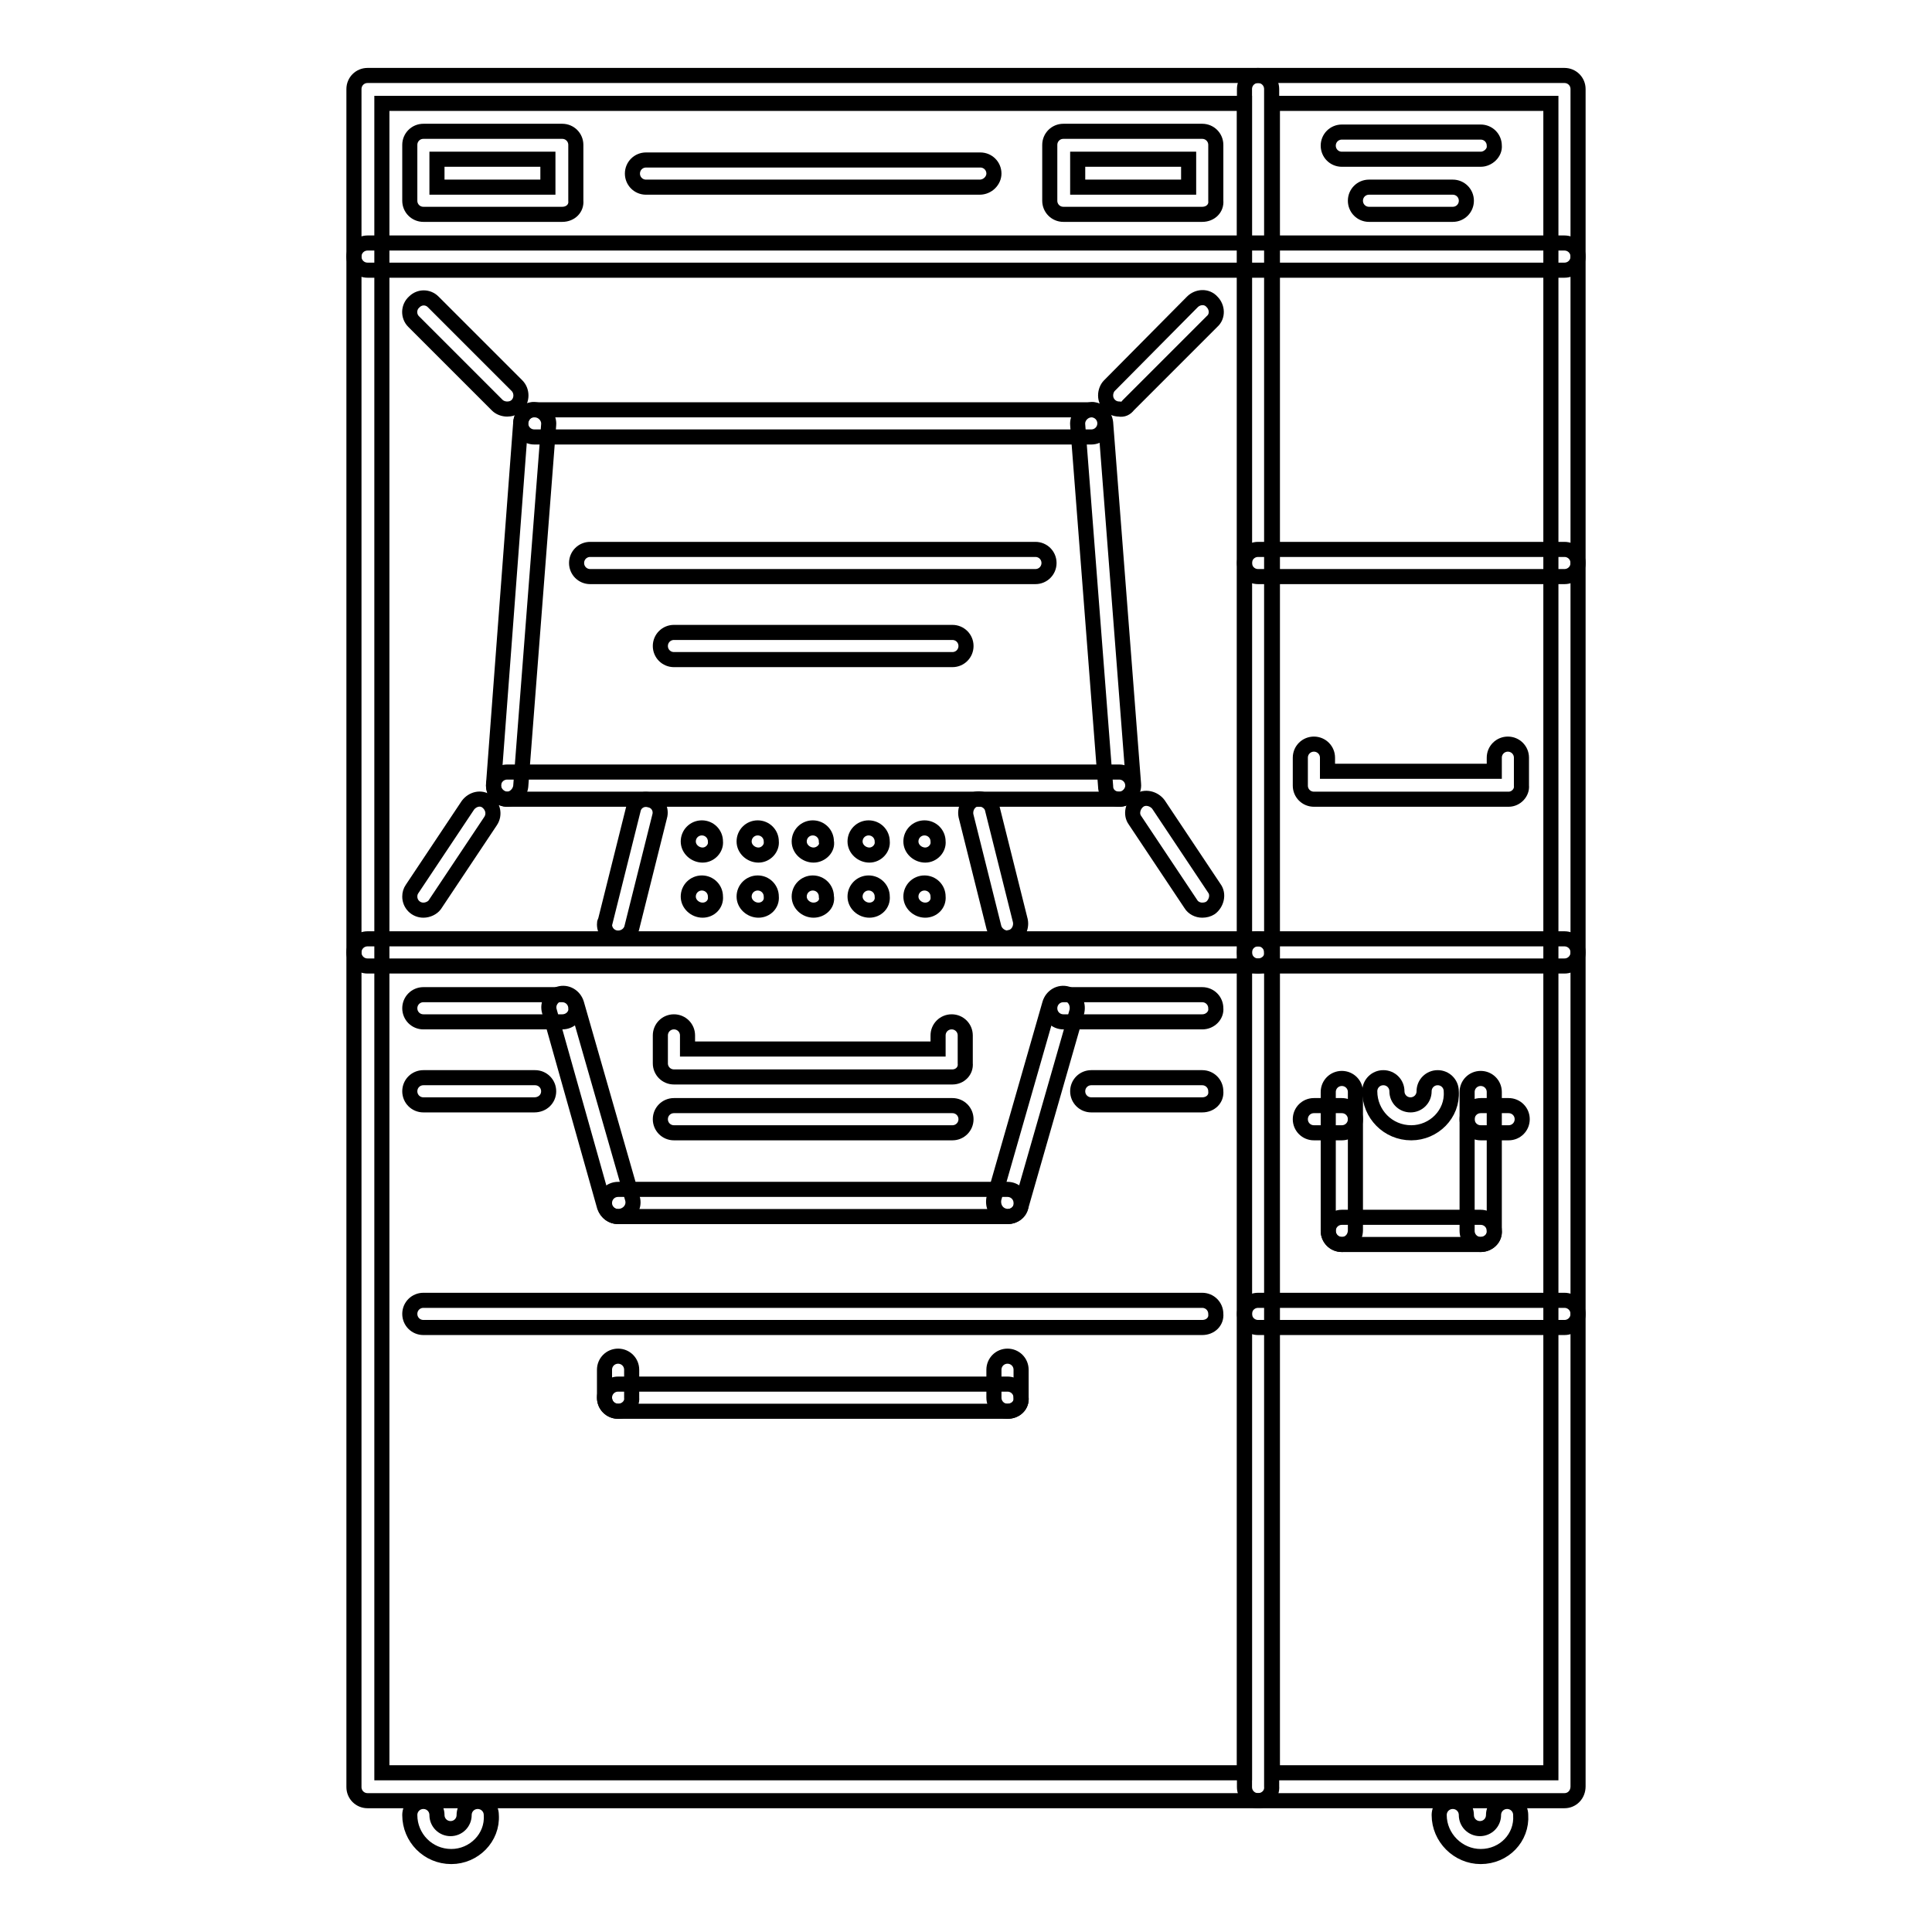
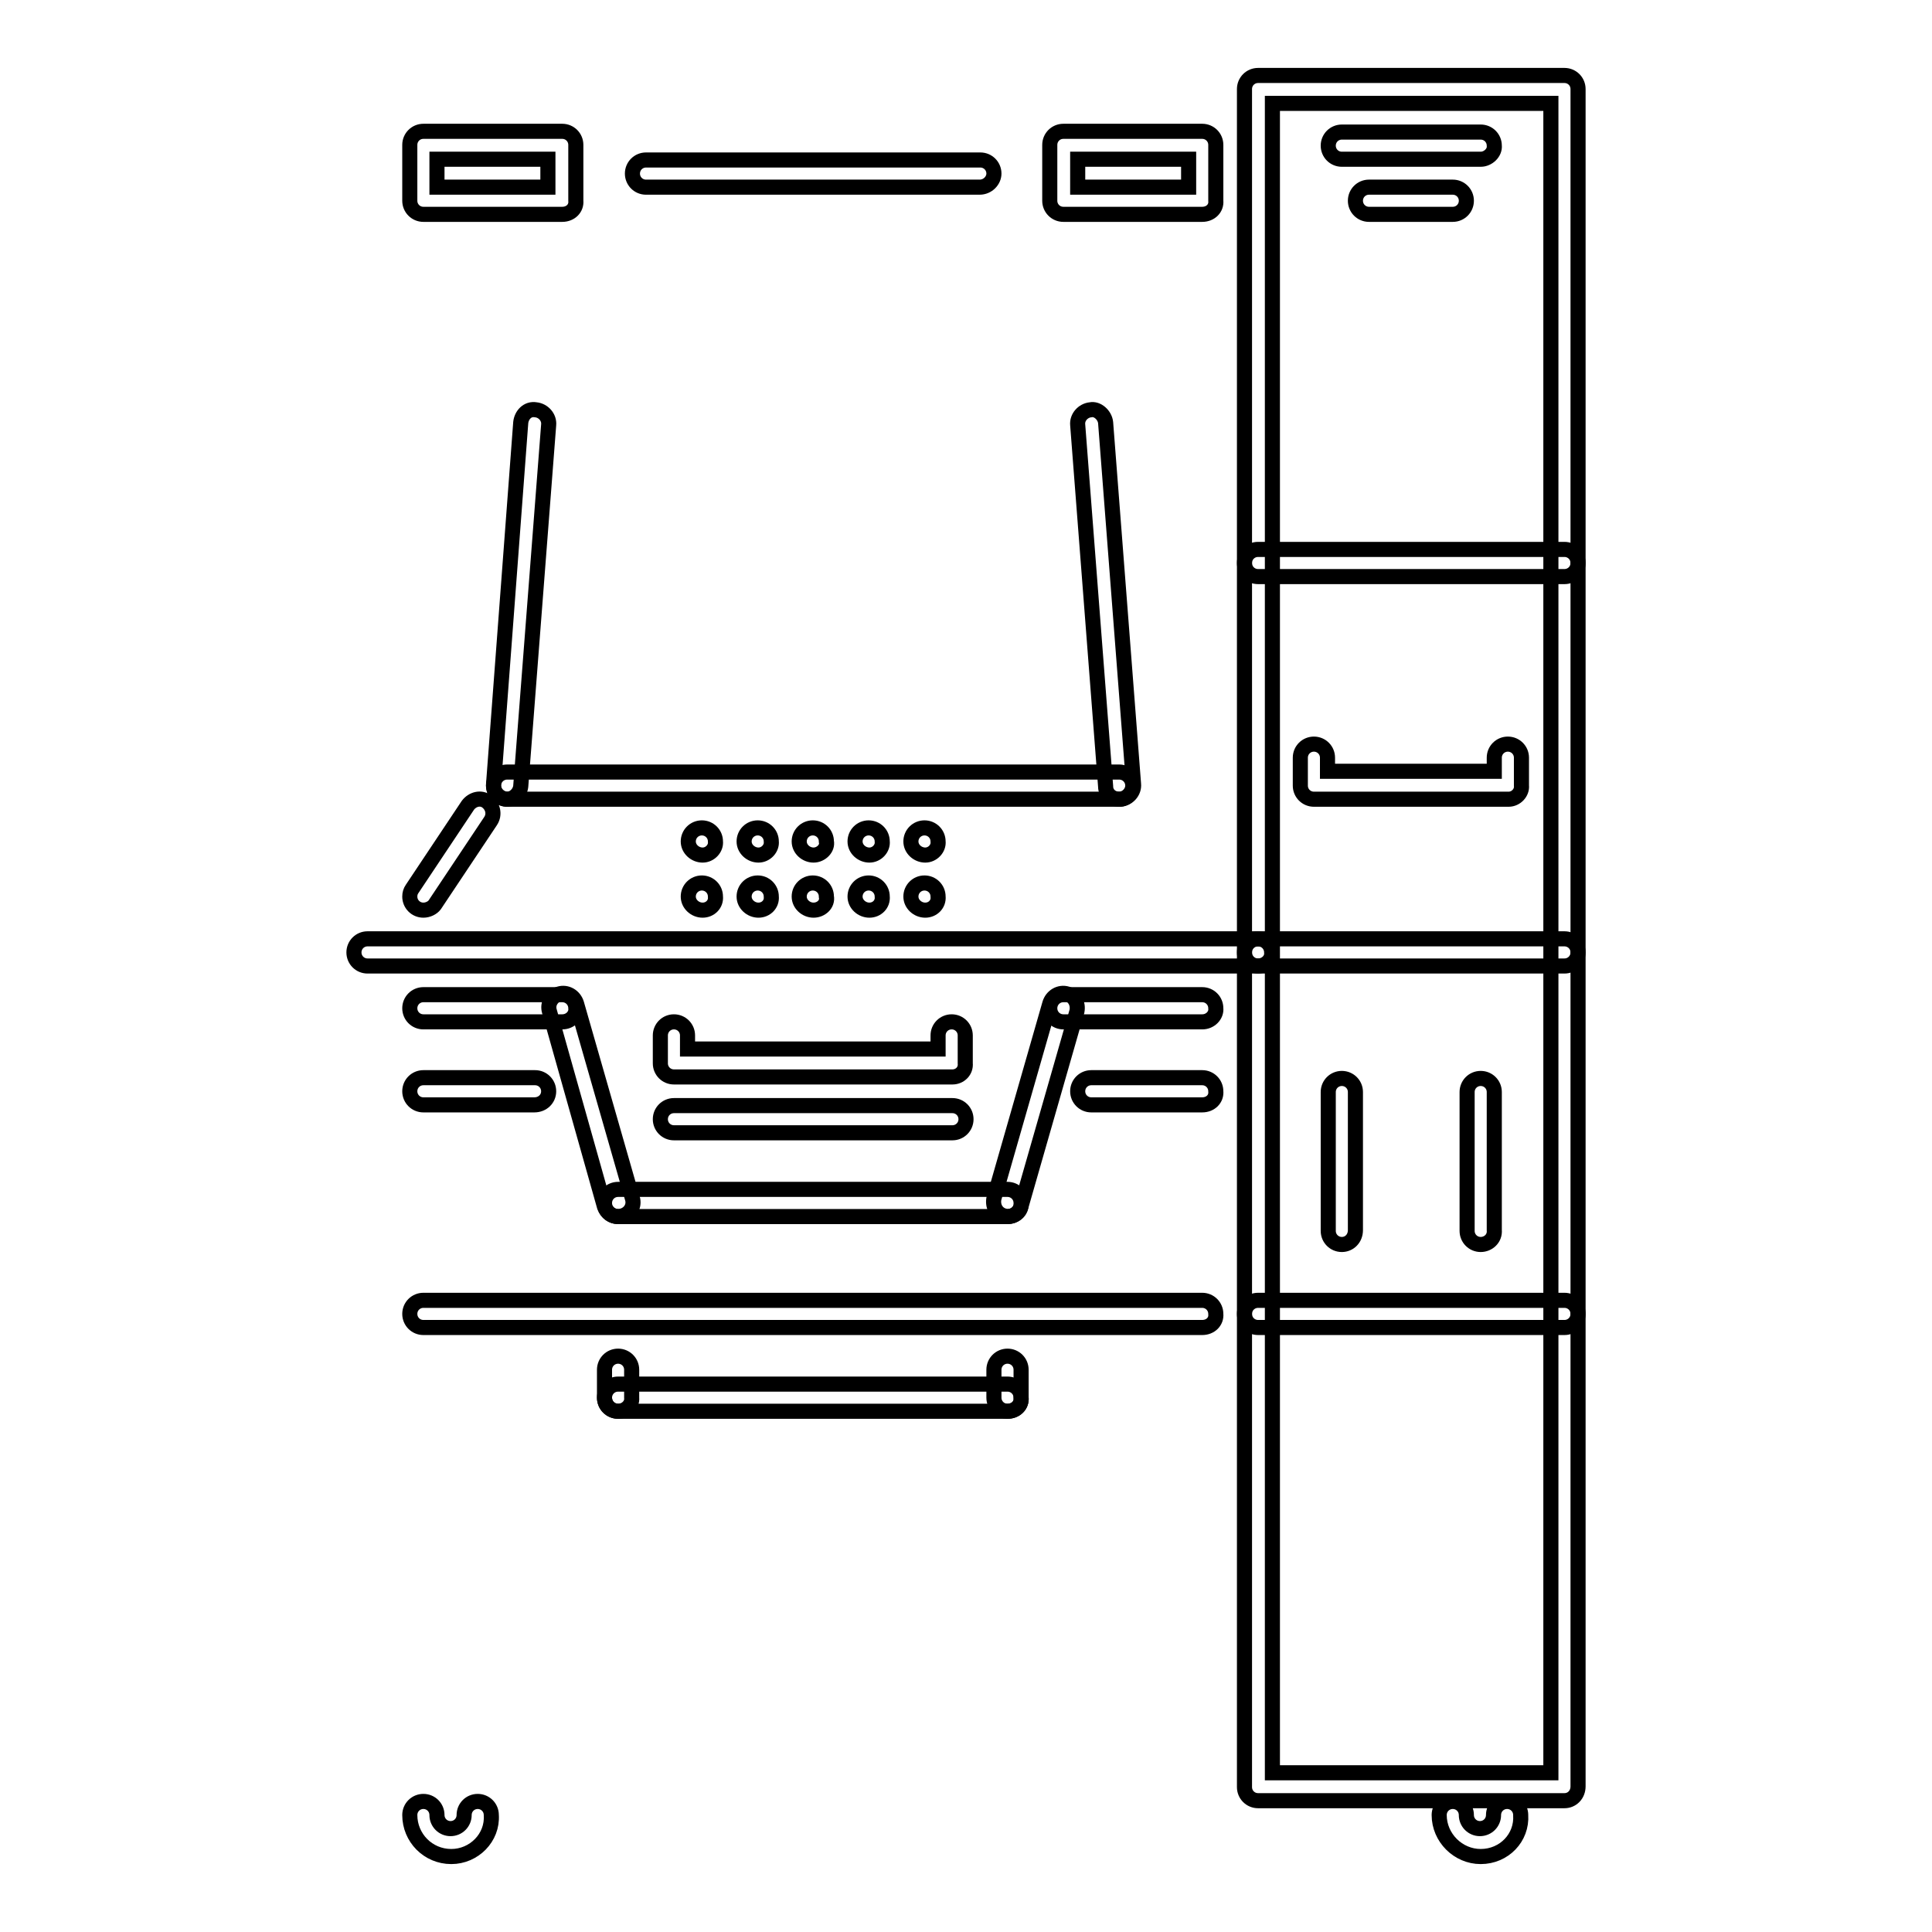
<svg xmlns="http://www.w3.org/2000/svg" version="1.1" x="0px" y="0px" viewBox="0 0 256 256" enable-background="new 0 0 256 256" xml:space="preserve">
  <g>
    <path stroke-width="2" fill-opacity="0" stroke="#000000" d="M93.1,113.3c-1,0-1.9-0.8-1.9-1.8c0-1,0.8-1.8,1.8-1.8h0c1,0,1.8,0.8,1.8,1.8 C94.9,112.4,94.1,113.3,93.1,113.3z M100.5,113.3c-1,0-1.9-0.8-1.9-1.8c0-1,0.8-1.8,1.8-1.8h0c1,0,1.8,0.8,1.8,1.8 C102.3,112.4,101.5,113.3,100.5,113.3z M107.8,113.3c-1,0-1.9-0.8-1.9-1.8c0-1,0.8-1.8,1.8-1.8h0c1,0,1.8,0.8,1.8,1.8 C109.7,112.4,108.8,113.3,107.8,113.3z M115.2,113.3c-1,0-1.9-0.8-1.9-1.8c0-1,0.8-1.8,1.8-1.8h0c1,0,1.8,0.8,1.8,1.8 C117,112.4,116.2,113.3,115.2,113.3z M93.1,120.6c-1,0-1.9-0.8-1.9-1.8c0-1,0.8-1.8,1.8-1.8h0c1,0,1.8,0.8,1.8,1.8 C94.9,119.8,94.1,120.6,93.1,120.6z M100.5,120.6c-1,0-1.9-0.8-1.9-1.8c0-1,0.8-1.8,1.8-1.8h0c1,0,1.8,0.8,1.8,1.8 C102.3,119.8,101.5,120.6,100.5,120.6z M107.8,120.6c-1,0-1.9-0.8-1.9-1.8c0-1,0.8-1.8,1.8-1.8h0c1,0,1.8,0.8,1.8,1.8 C109.7,119.8,108.8,120.6,107.8,120.6z M115.2,120.6c-1,0-1.9-0.8-1.9-1.8c0-1,0.8-1.8,1.8-1.8h0c1,0,1.8,0.8,1.8,1.8 C117,119.8,116.2,120.6,115.2,120.6z M122.6,113.3c-1,0-1.9-0.8-1.9-1.8c0-1,0.8-1.8,1.8-1.8h0c1,0,1.8,0.8,1.8,1.8 C124.4,112.4,123.6,113.3,122.6,113.3z M122.6,120.6c-1,0-1.9-0.8-1.9-1.8c0-1,0.8-1.8,1.8-1.8h0c1,0,1.8,0.8,1.8,1.8 C124.4,119.8,123.6,120.6,122.6,120.6z" />
-     <path stroke-width="2" fill-opacity="0" stroke="#000000" d="M166.7,238.6h-118c-1,0-1.8-0.8-1.8-1.8c0,0,0,0,0,0V11.8c0-1,0.8-1.8,1.8-1.8h118c1,0,1.8,0.8,1.8,1.8 v224.9C168.6,237.8,167.7,238.6,166.7,238.6L166.7,238.6z M50.6,234.9h114.3V13.7H50.6V234.9L50.6,234.9z" />
    <path stroke-width="2" fill-opacity="0" stroke="#000000" d="M207.3,238.6h-40.6c-1,0-1.8-0.8-1.8-1.8c0,0,0,0,0,0V11.8c0-1,0.8-1.8,1.8-1.8h40.6c1,0,1.8,0.8,1.8,1.8 v224.9C209.1,237.8,208.3,238.6,207.3,238.6C207.3,238.6,207.3,238.6,207.3,238.6z M168.6,234.9h36.9V13.7h-36.9V234.9L168.6,234.9 z" />
-     <path stroke-width="2" fill-opacity="0" stroke="#000000" d="M207.3,35.8H48.7c-1,0-1.8-0.8-1.8-1.8c0,0,0,0,0,0c0-1,0.8-1.8,1.8-1.8h158.6c1,0,1.8,0.8,1.8,1.8 C209.1,35,208.3,35.8,207.3,35.8z M67.2,54.2c-0.5,0-1-0.2-1.3-0.5L54.8,42.6c-0.7-0.7-0.7-1.9,0.1-2.6c0.7-0.7,1.8-0.7,2.5,0 l11.1,11.1c0.7,0.7,0.7,1.9,0,2.6C68.1,54.1,67.6,54.2,67.2,54.2z M148.3,54.2c-1,0-1.8-0.8-1.8-1.8c0-0.5,0.2-1,0.5-1.3L158,40 c0.7-0.7,1.9-0.8,2.6,0c0.7,0.7,0.8,1.9,0,2.6c0,0,0,0,0,0l-11.1,11.1C149.2,54.1,148.8,54.3,148.3,54.2z M144.6,57.9H70.8 c-1,0-1.8-0.8-1.8-1.8c0,0,0,0,0,0c0-1,0.8-1.8,1.8-1.8h73.8c1,0,1.8,0.8,1.8,1.8S145.6,57.9,144.6,57.9z" />
    <path stroke-width="2" fill-opacity="0" stroke="#000000" d="M148.3,105.9c-1,0-1.8-0.7-1.8-1.7l-3.7-47.9c-0.1-1,0.7-1.9,1.7-2c0,0,0,0,0,0c0.9-0.2,1.9,0.7,2,1.7 l3.7,47.9c0.1,1-0.7,1.9-1.7,2c0,0,0,0,0,0C148.4,105.9,148.3,105.9,148.3,105.9z M67.2,105.9c0,0-0.1,0-0.1,0c-1-0.1-1.8-1-1.7-2 c0,0,0,0,0,0L69,56c0.1-1,0.9-1.9,2-1.7c1,0.1,1.8,1,1.7,2c0,0,0,0,0,0L69,104.2C68.9,105.1,68.1,105.9,67.2,105.9z" />
    <path stroke-width="2" fill-opacity="0" stroke="#000000" d="M148.3,105.9H67.2c-1,0-1.8-0.8-1.8-1.8s0.8-1.8,1.8-1.8h81.1c1,0,1.8,0.8,1.8,1.8 C150.1,105,149.3,105.9,148.3,105.9z M56.1,120.6c-1,0-1.8-0.8-1.8-1.8c0-0.4,0.1-0.7,0.3-1l7.4-11.1c0.6-0.8,1.7-1.1,2.5-0.5 c0,0,0,0,0,0c0.8,0.6,1.1,1.7,0.5,2.6c0,0,0,0,0,0l-7.4,11.1C57.3,120.3,56.7,120.6,56.1,120.6z" />
-     <path stroke-width="2" fill-opacity="0" stroke="#000000" d="M81.9,124.3c-1,0-1.8-0.8-1.8-1.8c0-0.2,0-0.3,0.1-0.4l3.7-14.8c0.2-1,1.2-1.6,2.2-1.3 c1,0.2,1.6,1.2,1.3,2.2c0,0,0,0,0,0l-3.7,14.8C83.5,123.7,82.8,124.3,81.9,124.3z M133.5,124.3c-0.8,0-1.6-0.6-1.8-1.4l-3.7-14.8 c-0.2-1,0.4-2,1.3-2.2c1-0.2,2,0.4,2.2,1.3l3.7,14.8c0.2,1-0.4,2-1.3,2.2C133.8,124.3,133.7,124.3,133.5,124.3z M159.3,120.6 c-0.6,0-1.2-0.3-1.5-0.8l-7.4-11.1c-0.6-0.8-0.3-2,0.5-2.6c0.8-0.6,2-0.3,2.6,0.5l7.4,11.1c0.6,0.8,0.3,2-0.5,2.6 C160.1,120.5,159.7,120.6,159.3,120.6z" />
    <path stroke-width="2" fill-opacity="0" stroke="#000000" d="M166.7,128h-118c-1,0-1.8-0.8-1.8-1.8c0,0,0,0,0,0c0-1,0.8-1.8,1.8-1.8h118c1,0,1.8,0.8,1.8,1.8 C168.6,127.2,167.7,128,166.7,128z M74.5,28.4H56.1c-1,0-1.8-0.8-1.8-1.8c0,0,0,0,0,0v-7.4c0-1,0.8-1.8,1.8-1.8h18.4 c1,0,1.8,0.8,1.8,1.8v7.4C76.4,27.6,75.6,28.4,74.5,28.4C74.5,28.4,74.5,28.4,74.5,28.4z M57.9,24.8h14.7v-3.7H57.9V24.8z  M159.3,28.4h-18.4c-1,0-1.8-0.8-1.8-1.8v-7.4c0-1,0.8-1.8,1.8-1.8h18.4c1,0,1.8,0.8,1.8,1.8v7.4C161.2,27.6,160.4,28.4,159.3,28.4 C159.3,28.4,159.3,28.4,159.3,28.4z M142.8,24.8h14.7v-3.7h-14.7V24.8z M129.8,24.8H85.6c-1,0-1.8-0.8-1.8-1.8c0,0,0,0,0,0 c0-1,0.8-1.8,1.8-1.8h44.3c1,0,1.8,0.8,1.8,1.8C131.7,23.9,130.9,24.8,129.8,24.8z M159.3,175.9H56.1c-1,0-1.8-0.8-1.8-1.8 c0-1,0.8-1.8,1.8-1.8h103.2c1,0,1.8,0.8,1.8,1.8C161.2,175.1,160.4,175.9,159.3,175.9z M126.2,142.7H89.3c-1,0-1.8-0.8-1.8-1.8 v-3.7c0-1,0.8-1.8,1.8-1.8s1.8,0.8,1.8,1.8v1.8h33.2v-1.8c0-1,0.8-1.8,1.8-1.8c1,0,1.8,0.8,1.8,1.8v3.7 C128,141.9,127.2,142.7,126.2,142.7z M199.9,105.9h-25.8c-1,0-1.8-0.8-1.8-1.8v-3.7c0-1,0.8-1.8,1.8-1.8c1,0,1.8,0.8,1.8,1.8v1.8 h22.1v-1.8c0-1,0.8-1.8,1.8-1.8c1,0,1.8,0.8,1.8,1.8c0,0,0,0,0,0v3.7C201.7,105,200.9,105.9,199.9,105.9z M81.9,161.2 c-0.8,0-1.5-0.5-1.8-1.3L72.8,134c-0.3-1,0.3-2,1.3-2.3c0,0,0,0,0,0c1-0.3,2,0.3,2.3,1.3l7.4,25.8c0.3,1-0.3,2-1.3,2.3h0 C82.2,161.2,82.1,161.2,81.9,161.2z M133.5,161.2c-0.2,0-0.3,0-0.5-0.1c-1-0.3-1.5-1.3-1.3-2.3c0,0,0,0,0,0l7.4-25.8 c0.3-1,1.3-1.6,2.3-1.3c1,0.3,1.5,1.3,1.3,2.3c0,0,0,0,0,0l-7.4,25.8C135.1,160.6,134.4,161.2,133.5,161.2L133.5,161.2z  M126.2,150.1H89.3c-1,0-1.8-0.8-1.8-1.8c0-1,0.8-1.8,1.8-1.8c0,0,0,0,0,0h36.9c1,0,1.8,0.8,1.8,1.8S127.2,150.1,126.2,150.1z  M133.5,187H81.9c-1,0-1.8-0.8-1.8-1.8c0-1,0.8-1.8,1.8-1.8h51.6c1,0,1.8,0.8,1.8,1.8C135.4,186.2,134.6,187,133.5,187z" />
    <path stroke-width="2" fill-opacity="0" stroke="#000000" d="M81.9,187c-1,0-1.8-0.8-1.8-1.8v-3.7c0-1,0.8-1.8,1.8-1.8c1,0,1.8,0.8,1.8,1.8v3.7 C83.8,186.2,82.9,187,81.9,187z M133.5,187c-1,0-1.8-0.8-1.8-1.8v-3.7c0-1,0.8-1.8,1.8-1.8s1.8,0.8,1.8,1.8v3.7 C135.4,186.2,134.6,187,133.5,187z M74.5,135.4H56.1c-1,0-1.8-0.8-1.8-1.8c0,0,0,0,0,0c0-1,0.8-1.8,1.8-1.8c0,0,0,0,0,0h18.4 c1,0,1.8,0.8,1.8,1.8C76.4,134.5,75.6,135.4,74.5,135.4z M159.3,135.4h-18.4c-1,0-1.8-0.8-1.8-1.8c0-1,0.8-1.8,1.8-1.8c0,0,0,0,0,0 h18.4c1,0,1.8,0.8,1.8,1.8C161.2,134.5,160.4,135.4,159.3,135.4z M70.8,146.4H56.1c-1,0-1.8-0.8-1.8-1.8c0-1,0.8-1.8,1.8-1.8h14.8 c1,0,1.8,0.8,1.8,1.8C72.7,145.6,71.9,146.4,70.8,146.4z M159.3,146.4h-14.7c-1,0-1.8-0.8-1.8-1.8c0-1,0.8-1.8,1.8-1.8h14.7 c1,0,1.8,0.8,1.8,1.8C161.2,145.6,160.4,146.4,159.3,146.4z M133.5,161.2H81.9c-1,0-1.8-0.8-1.8-1.8c0-1,0.8-1.8,1.8-1.8h51.6 c1,0,1.8,0.8,1.8,1.8C135.4,160.4,134.6,161.2,133.5,161.2z M59.8,246c-3.1,0-5.5-2.5-5.5-5.5c0-1,0.8-1.8,1.8-1.8s1.8,0.8,1.8,1.8 c0,1,0.8,1.8,1.8,1.8c1,0,1.8-0.8,1.8-1.8c0-1,0.8-1.8,1.8-1.8c1,0,1.8,0.8,1.8,1.8C65.3,243.5,62.8,246,59.8,246z M196.2,246 c-3,0-5.5-2.5-5.5-5.5c0-1,0.8-1.8,1.8-1.8c1,0,1.8,0.8,1.8,1.8c0,1,0.8,1.8,1.8,1.8c1,0,1.8-0.8,1.8-1.8c0-1,0.8-1.8,1.8-1.8 c1,0,1.8,0.8,1.8,1.8v0C201.7,243.5,199.3,246,196.2,246z M207.3,76.4h-40.6c-1,0-1.8-0.8-1.8-1.8c0,0,0,0,0,0c0-1,0.8-1.8,1.8-1.8 h40.6c1,0,1.8,0.8,1.8,1.8S208.3,76.4,207.3,76.4z M207.3,175.9h-40.6c-1,0-1.8-0.8-1.8-1.8c0-1,0.8-1.8,1.8-1.8h40.6 c1,0,1.8,0.8,1.8,1.8C209.1,175.1,208.3,175.9,207.3,175.9z M207.3,128h-40.6c-1,0-1.8-0.8-1.8-1.8c0,0,0,0,0,0 c0-1,0.8-1.8,1.8-1.8h40.6c1,0,1.8,0.8,1.8,1.8C209.1,127.2,208.3,128,207.3,128z M196.2,21.1h-18.4c-1,0-1.8-0.8-1.8-1.8 c0-1,0.8-1.8,1.8-1.8h18.4c1,0,1.8,0.8,1.8,1.8C198.1,20.2,197.2,21.1,196.2,21.1z M192.5,28.4h-11.1c-1,0-1.8-0.8-1.8-1.8 c0,0,0,0,0,0c0-1,0.8-1.8,1.8-1.8h11.1c1,0,1.8,0.8,1.8,1.8S193.5,28.4,192.5,28.4z M177.8,164.9c-1,0-1.8-0.8-1.8-1.8v-18.4 c0-1,0.8-1.8,1.8-1.8c1,0,1.8,0.8,1.8,1.8V163C179.6,164.1,178.8,164.9,177.8,164.9z M196.2,164.9c-1,0-1.8-0.8-1.8-1.8 c0,0,0,0,0,0v-18.4c0-1,0.8-1.8,1.8-1.8c1,0,1.8,0.8,1.8,1.8V163C198.1,164.1,197.2,164.9,196.2,164.9z" />
-     <path stroke-width="2" fill-opacity="0" stroke="#000000" d="M177.8,150.1h-3.7c-1,0-1.8-0.8-1.8-1.8c0-1,0.8-1.8,1.8-1.8c0,0,0,0,0,0h3.7c1,0,1.8,0.8,1.8,1.8 S178.8,150.1,177.8,150.1z M199.9,150.1h-3.7c-1,0-1.8-0.8-1.8-1.8c0,0,0,0,0,0c0-1,0.8-1.8,1.8-1.8c0,0,0,0,0,0h3.7 c1,0,1.8,0.8,1.8,1.8c0,0,0,0,0,0C201.7,149.3,200.9,150.1,199.9,150.1z M196.2,164.9h-18.4c-1,0-1.8-0.8-1.8-1.8 c0-1,0.8-1.8,1.8-1.8c0,0,0,0,0,0h18.4c1,0,1.8,0.8,1.8,1.8C198.1,164.1,197.2,164.9,196.2,164.9z M187,150.1 c-3.1,0-5.5-2.5-5.5-5.5c0-1,0.8-1.8,1.8-1.8c1,0,1.8,0.8,1.8,1.8c0,1,0.8,1.8,1.8,1.8c1,0,1.8-0.8,1.8-1.8c0-1,0.8-1.8,1.8-1.8 c1,0,1.8,0.8,1.8,1.8C192.5,147.6,190,150.1,187,150.1z M137.2,76.4h-59c-1,0-1.8-0.8-1.8-1.8c0,0,0,0,0,0c0-1,0.8-1.8,1.8-1.8h59 c1,0,1.8,0.8,1.8,1.8S138.2,76.4,137.2,76.4z M126.2,87.4H89.3c-1,0-1.8-0.8-1.8-1.8c0-1,0.8-1.8,1.8-1.8h36.9c1,0,1.8,0.8,1.8,1.8 C128,86.6,127.2,87.4,126.2,87.4z" />
  </g>
</svg>